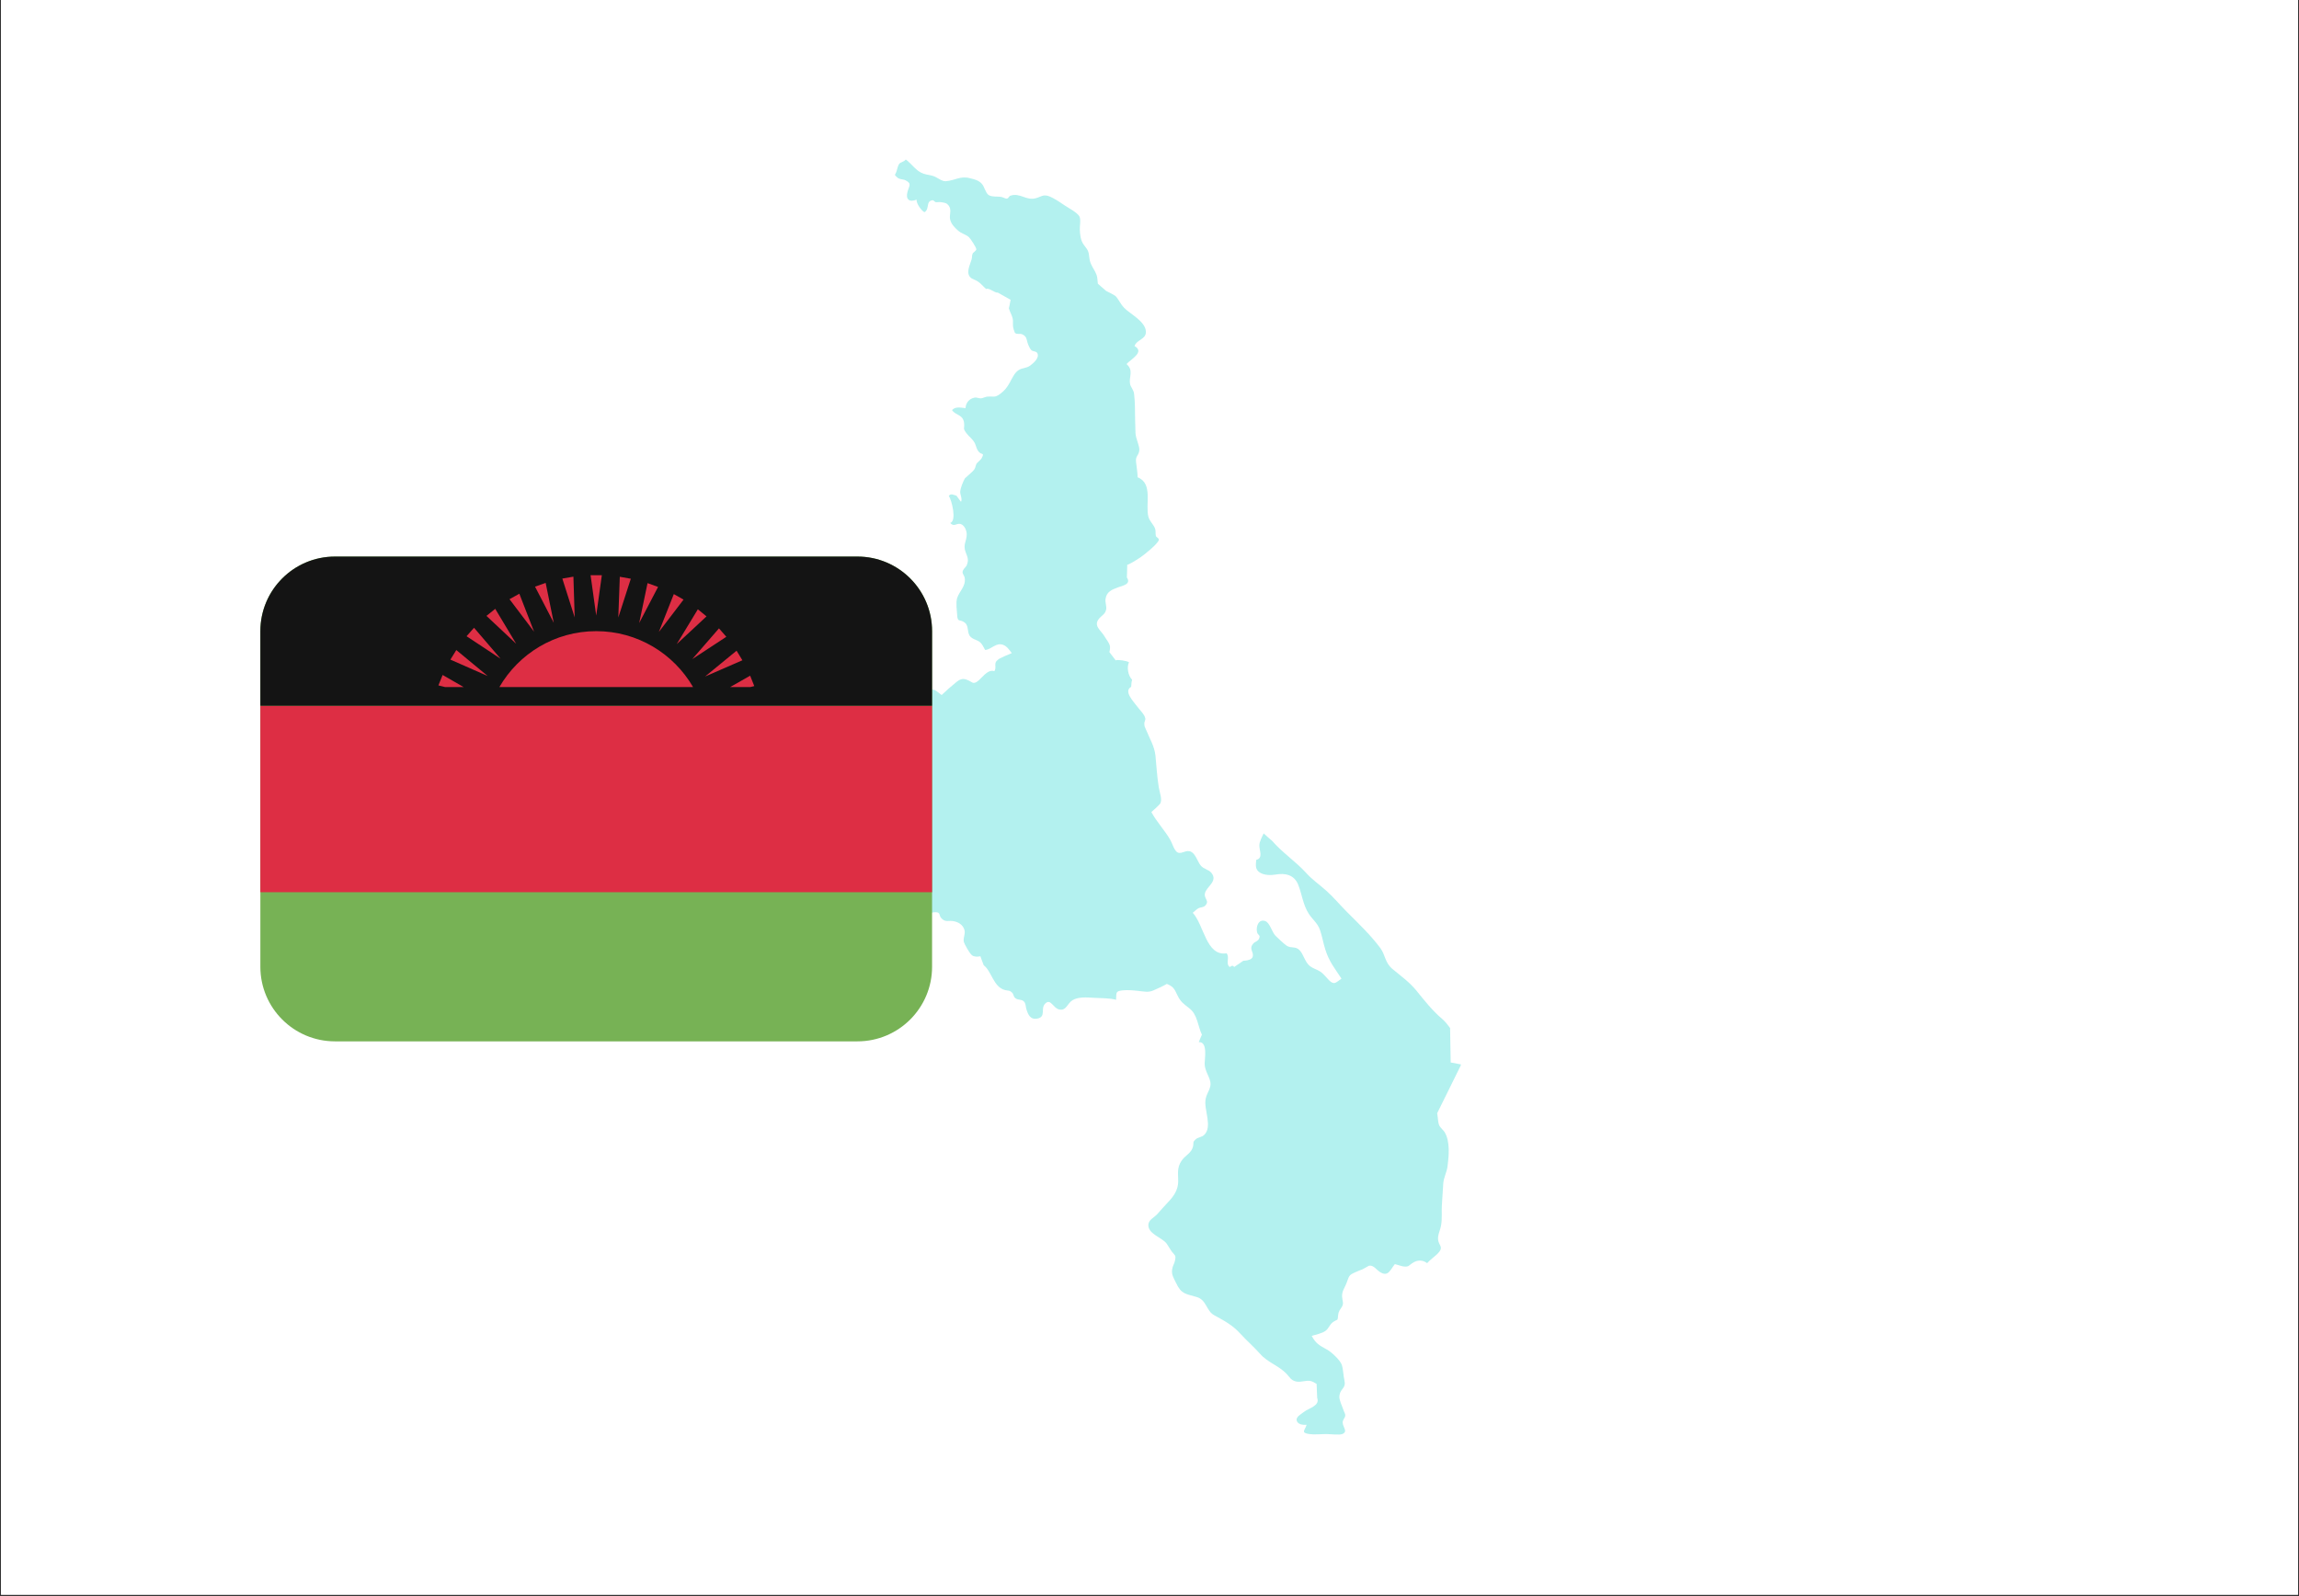
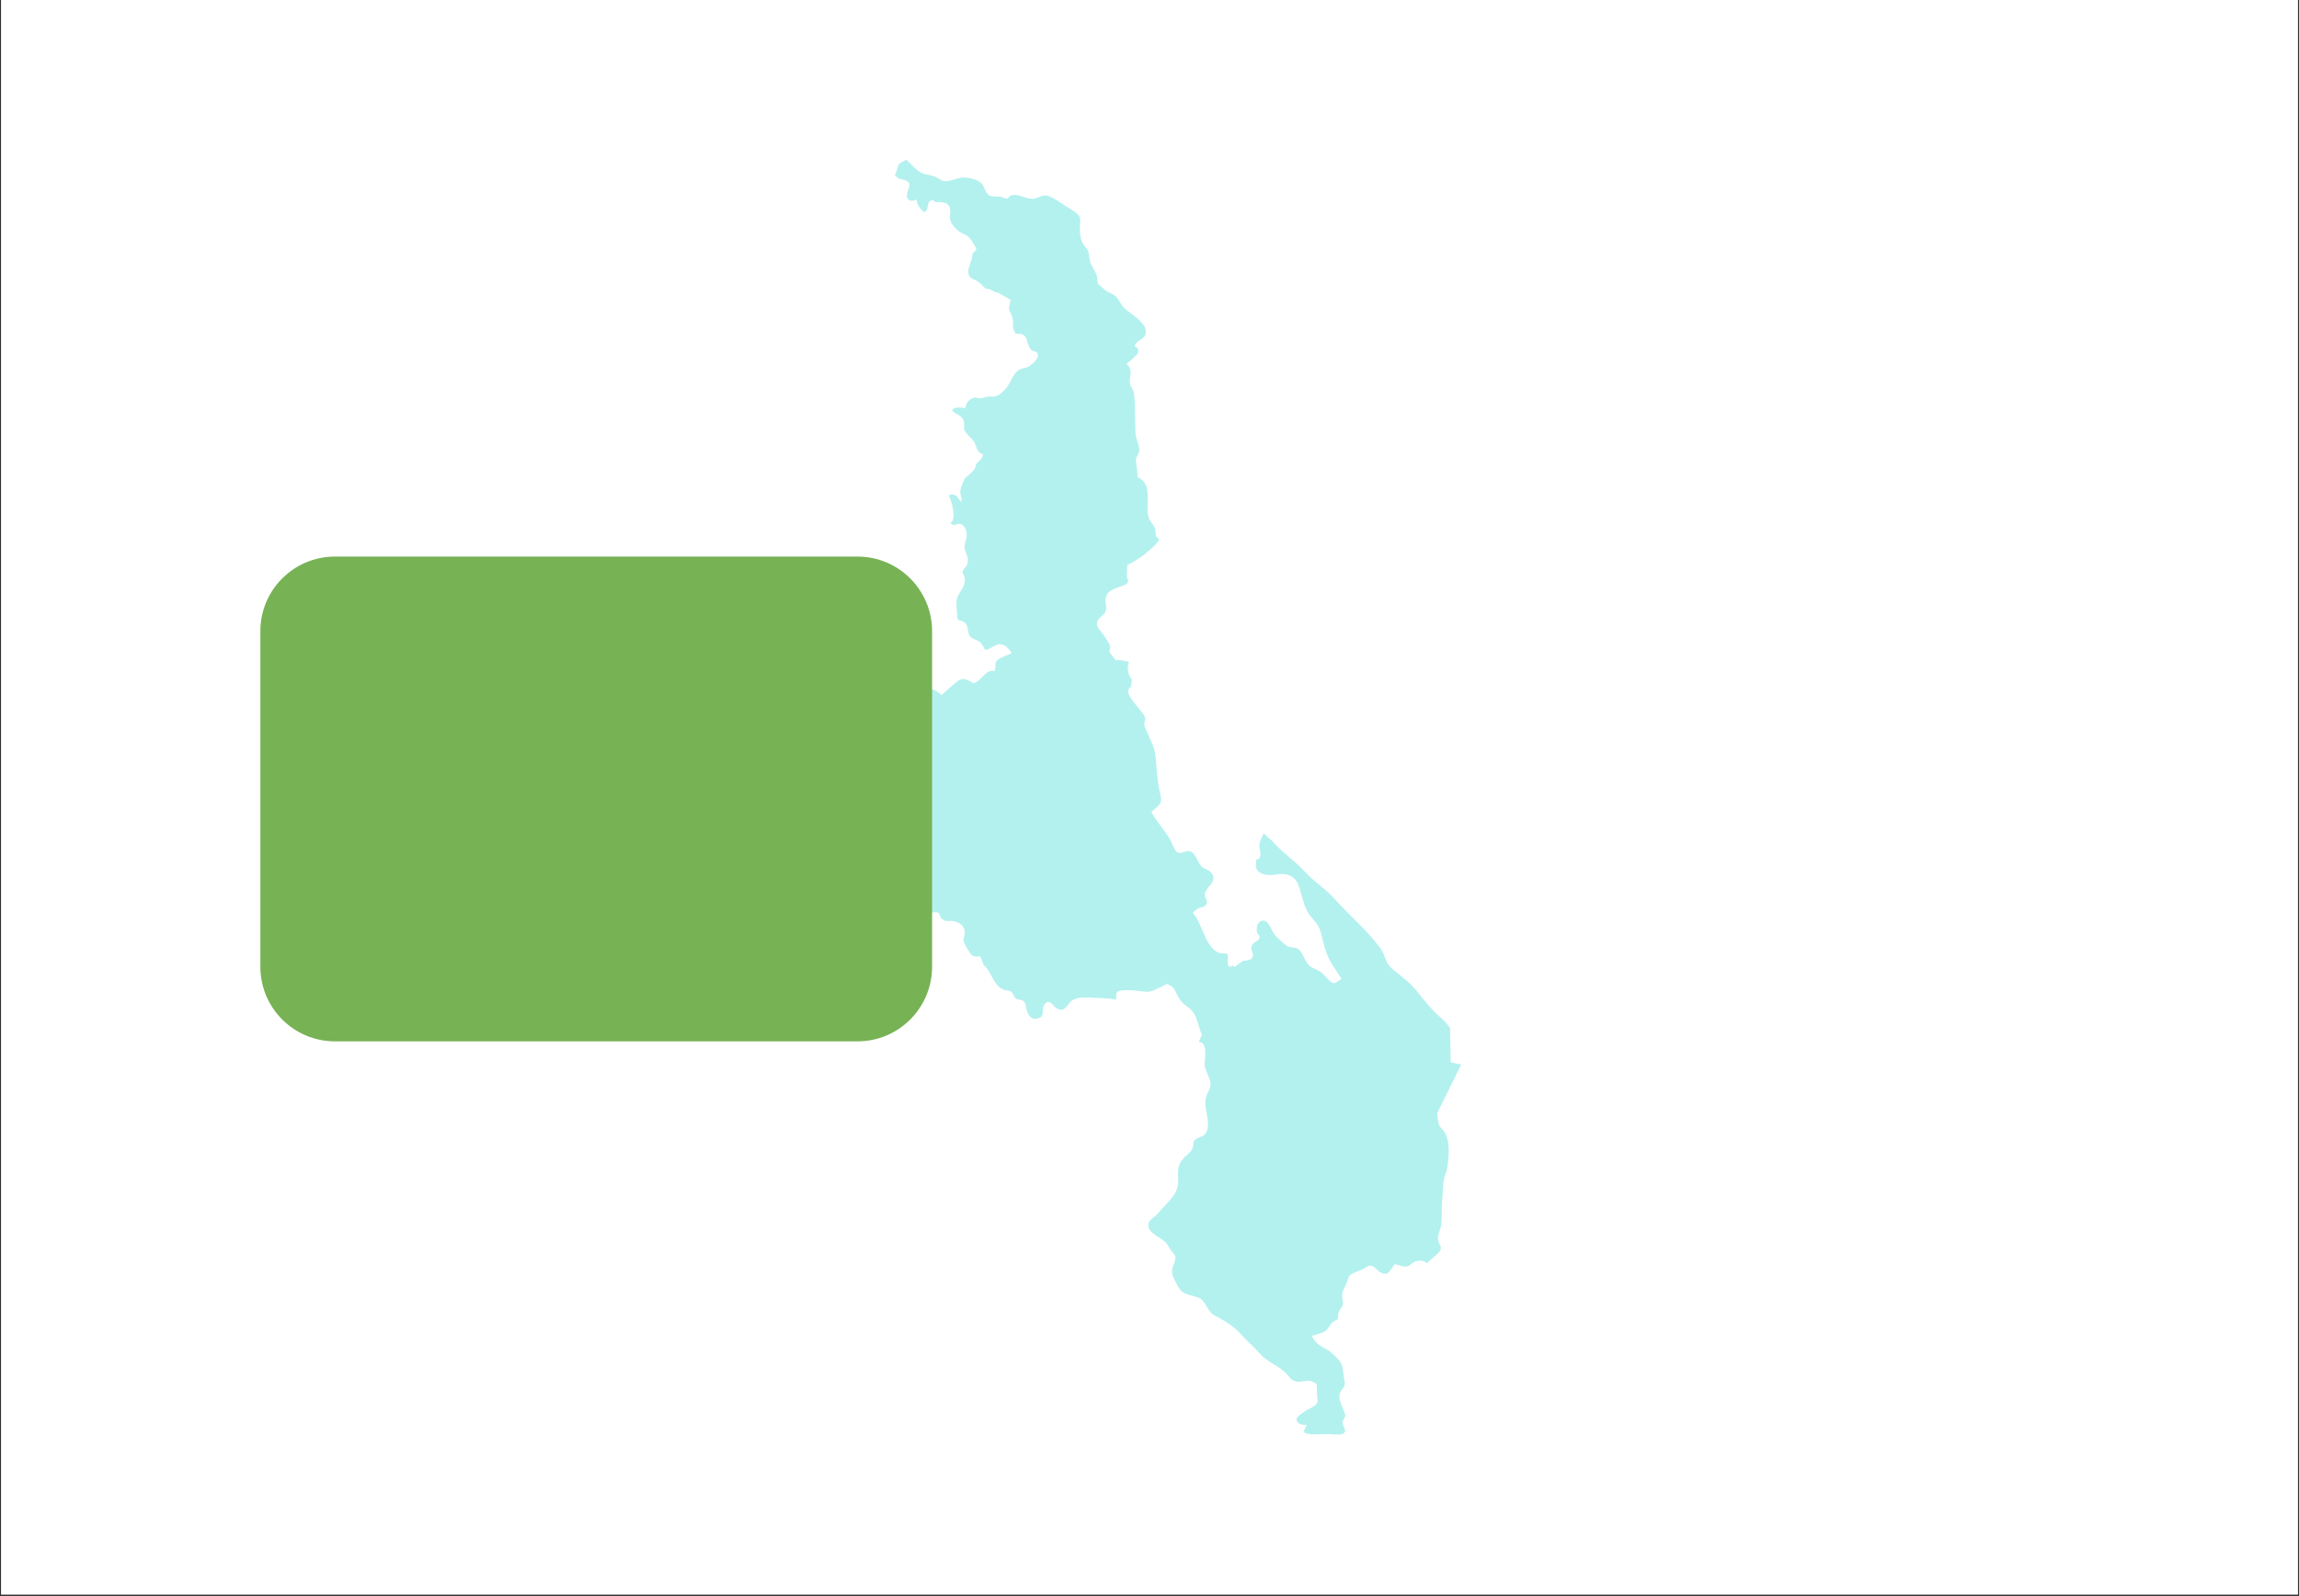
<svg xmlns="http://www.w3.org/2000/svg" width="1080" zoomAndPan="magnify" viewBox="0 0 810 562.5" height="750" preserveAspectRatio="xMidYMid meet" version="1.0">
  <rect x="0" y="0" width="810" height="562.5" fill="#333333" stroke="none" />
  <defs>
    <filter x="0%" y="0%" width="100%" height="100%" id="7795d263ab">
      <feColorMatrix values="0 0 0 0 1 0 0 0 0 1 0 0 0 0 1 0 0 0 1 0" color-interpolation-filters="sRGB" />
    </filter>
    <clipPath id="9d001a358a">
      <path d="M 0.359 0 L 809.641 0 L 809.641 562 L 0.359 562 Z M 0.359 0 " clip-rule="nonzero" />
    </clipPath>
    <mask id="11741cb34a">
      <g filter="url(#7795d263ab)">
        <rect x="-81" width="972" fill="#000000" y="-56.25" height="675" fill-opacity="0.3" />
      </g>
    </mask>
    <clipPath id="4657c5e478">
      <path d="M 0.734 1.199 L 218.684 1.199 L 218.684 450.801 L 0.734 450.801 Z M 0.734 1.199 " clip-rule="nonzero" />
    </clipPath>
    <clipPath id="82467c20fe">
      <rect x="0" width="220" y="0" height="451" />
    </clipPath>
    <clipPath id="f2e5c216ab">
      <path d="M 91.668 196.148 L 328.461 196.148 L 328.461 366.996 L 91.668 366.996 Z M 91.668 196.148 " clip-rule="nonzero" />
    </clipPath>
    <clipPath id="ad7f7901c3">
-       <path d="M 91.668 248 L 328.461 248 L 328.461 315 L 91.668 315 Z M 91.668 248 " clip-rule="nonzero" />
-     </clipPath>
+       </clipPath>
    <clipPath id="e6c420b73d">
      <path d="M 91.668 196.148 L 328.461 196.148 L 328.461 249 L 91.668 249 Z M 91.668 196.148 " clip-rule="nonzero" />
    </clipPath>
  </defs>
  <g clip-path="url(#9d001a358a)">
-     <path fill="#ffffff" d="M 0.359 0 L 809.641 0 L 809.641 562 L 0.359 562 Z M 0.359 0 " fill-opacity="1" fill-rule="nonzero" />
    <path fill="#ffffff" d="M 0.359 0 L 809.641 0 L 809.641 562 L 0.359 562 Z M 0.359 0 " fill-opacity="1" fill-rule="nonzero" />
  </g>
  <g mask="url(#11741cb34a)">
    <g transform="matrix(1, 0, 0, 1, 296, 55)">
      <g clip-path="url(#82467c20fe)">
        <g clip-path="url(#4657c5e478)">
          <path fill="#00cfc8" d="M 211.039 341.543 C 210.625 340.508 210.625 338.848 210.418 337.746 C 210.418 337.605 210.352 337.469 210.352 337.328 L 218.844 320.133 L 215.117 319.441 L 214.906 307.289 C 214.078 306.184 213.25 305.078 212.215 304.18 C 208.762 301.277 205.859 297.617 203.031 294.098 C 200.543 291.059 197.504 288.918 194.535 286.43 C 191.91 284.219 192.117 281.527 190.32 279.109 C 186.938 274.551 182.52 270.34 178.582 266.402 C 176.094 263.914 173.883 261.223 171.328 258.941 C 169.051 256.871 166.289 255.008 164.148 252.59 C 160.488 248.582 155.789 245.477 152.199 241.332 C 151.438 240.711 150.266 239.676 149.23 238.707 C 148.539 240.09 147.777 241.609 147.711 242.781 C 147.57 244.508 149.23 247.41 146.605 248.031 C 146.398 250.102 146.258 251.484 147.918 252.52 C 149.438 253.488 151.785 253.488 153.441 253.211 C 156.617 252.66 159.797 253.141 161.316 256.594 C 162.695 259.91 163.043 263.848 165.113 267.023 C 166.426 269.027 168.223 270.34 169.051 272.688 C 169.809 274.828 170.223 277.383 170.914 279.523 C 172.227 283.805 174.23 286.223 176.648 289.883 C 174.508 291.402 174.094 292.23 172.227 290.438 C 171.191 289.398 170.43 288.297 169.258 287.465 C 168.152 286.707 166.703 286.363 165.598 285.531 C 163.734 284.082 163.387 281.527 161.938 279.938 C 160.488 278.352 158.898 279.316 157.309 278.281 C 156.066 277.383 154.547 275.863 153.441 274.828 C 152.129 273.586 151.438 270.133 149.711 269.578 C 147.363 268.82 146.465 271.652 146.883 273.445 C 147.156 274.758 148.262 274.344 147.57 275.863 C 147.156 276.762 146.191 276.832 145.57 277.52 C 143.844 279.523 145.844 280.352 145.363 282.148 C 145.086 283.254 143.359 283.531 142.047 283.598 C 141.91 283.668 140.32 284.844 138.801 285.809 C 138.594 285.324 138.18 285.117 137.281 285.809 C 135.691 284.637 137.352 282.492 136.176 280.973 C 128.926 282.078 128.234 270.961 124.227 266.68 C 124.988 266.125 125.473 265.504 126.23 265.09 C 126.852 264.746 127.891 264.812 128.512 264.262 C 130.375 262.465 128.164 261.844 128.512 259.91 C 128.926 257.492 133.277 255.629 130.789 252.59 C 129.754 251.348 128.098 251.348 126.992 249.965 C 126.023 248.723 125.195 246.027 123.812 245.27 C 122.086 244.234 120.5 246.027 119.047 245.477 C 117.738 244.992 117.047 242.23 116.355 241.055 C 114.352 237.535 111.59 234.77 109.656 231.18 C 110.348 230.629 112.418 228.695 112.766 228.211 C 113.594 226.828 112.559 224.273 112.281 222.547 C 111.66 218.75 111.453 215.02 111.105 211.359 C 110.762 207.977 109.035 205.281 107.723 202.035 C 107.238 200.859 107.238 201.207 107.168 199.895 C 107.168 199.344 107.652 198.789 107.516 198.168 C 107.309 196.855 105.512 195.129 104.754 194.094 C 103.508 192.367 99.711 188.637 102.543 187.047 C 102.613 186.219 102.613 185.391 102.887 184.562 C 101.508 183.25 100.887 180.141 101.781 178.414 C 101.094 177.863 97.707 177.379 97.086 177.727 C 96.328 176.758 95.637 175.793 94.875 174.824 C 95.016 174.066 95.223 173.234 95.016 172.547 C 94.738 171.371 93.773 170.406 93.219 169.367 C 91.836 167.02 89.074 165.57 91.285 162.945 C 92.254 161.84 93.355 161.426 93.703 159.906 C 93.98 158.664 93.355 157.422 93.496 156.176 C 93.84 153.484 95.773 152.793 97.984 151.965 C 99.434 151.414 102.68 150.93 101.023 148.512 C 101.094 147.75 101.094 145.68 101.16 144.023 C 101.367 143.953 101.574 143.953 101.781 143.816 C 102.82 143.332 104.613 142.227 105.652 141.535 C 106.824 140.777 112.211 136.496 112.281 135.25 C 112.348 134.562 111.383 134.422 111.246 133.871 C 111.039 133.109 111.246 132.004 110.969 131.316 C 110.414 129.797 109.105 128.828 108.621 127.172 C 107.445 122.75 110.348 115.359 104.82 113.219 C 104.754 111.355 104.477 109.699 104.27 107.902 C 103.992 105.762 105.027 105.762 105.375 103.965 C 105.719 102.445 104.133 99.684 104.062 97.613 C 103.992 94.434 103.855 91.328 103.855 88.082 C 103.855 86.84 103.715 85.25 103.578 83.938 C 103.441 82.281 102.336 81.52 102.129 80.207 C 101.715 77.723 103.508 75.512 100.887 73.301 C 102.473 71.574 107.445 69.02 103.715 66.949 C 104.547 64.602 107.793 64.668 107.723 61.906 C 107.652 58.246 102.059 55.621 99.988 53.41 C 98.883 52.238 98.262 50.789 97.293 49.613 C 96.535 48.715 93.566 47.609 93.496 47.336 C 92.598 46.574 91.699 45.746 90.801 44.984 C 90.664 43.883 90.664 42.637 90.32 41.809 C 89.559 39.805 88.039 38.285 87.832 36.008 C 87.555 33.383 87.348 33.246 85.828 31.242 C 84.723 29.723 84.516 27.719 84.449 25.926 C 84.379 24.613 84.93 22.266 84.242 21.16 C 83.414 19.848 80.441 18.258 79.062 17.359 C 77.402 16.258 75.195 14.668 73.262 14.047 C 71.395 13.492 70.566 14.461 68.84 14.875 C 65.594 15.773 63.246 12.801 60 13.977 C 59.379 14.184 59.449 14.875 58.688 15.012 C 58.48 15.082 57.305 14.527 57.031 14.461 C 55.578 14.113 53.438 14.527 52.266 13.699 C 51.23 12.941 50.816 10.73 49.918 9.766 C 48.742 8.52 47.5 8.246 45.844 7.832 C 42.391 6.863 40.594 8.59 37.211 8.867 C 36.035 8.934 34.859 8.039 33.824 7.484 C 32.168 6.586 31.133 6.793 29.473 6.242 C 26.711 5.344 25.332 2.789 23.121 1.199 C 22.5 2.098 21.461 2.027 20.84 2.719 C 20.426 3.273 20.152 4.309 19.941 5.137 C 19.461 6.863 18.77 6.312 20.152 7.555 C 20.98 8.312 22.152 8.105 22.98 8.52 C 25.398 9.695 24.293 10.453 23.742 12.594 C 22.98 15.289 24.434 16.395 26.918 15.359 C 26.852 16.809 28.715 19.363 29.75 19.777 C 31.613 18.605 30.094 15.84 32.582 15.566 C 32.926 15.496 33.34 16.188 33.688 16.254 C 34.238 16.324 35 16.117 35.551 16.254 C 36.727 16.465 37.348 16.395 38.176 17.359 C 39.418 18.879 38.453 20.539 38.727 22.195 C 39.074 23.922 40.246 25.098 41.559 26.27 C 42.734 27.305 44.324 27.652 45.359 28.551 C 45.844 28.965 47.984 32.211 47.984 32.832 C 47.984 33.383 46.879 33.938 46.672 34.418 C 46.395 35.109 46.531 35.73 46.324 36.422 C 45.91 37.805 44.875 40.012 45.219 41.531 C 45.703 43.328 47.016 43.258 48.465 44.156 C 49.641 44.918 50.332 45.883 51.438 46.852 C 52.473 46.297 54.613 48.371 55.512 48.094 C 57.031 48.922 58.551 49.82 60.07 50.648 C 59.793 51.961 59.586 53.344 59.449 53.688 C 59.93 55.344 60.828 56.383 60.898 58.039 C 60.898 60.043 60.758 60.25 61.59 62.32 C 62.418 63.012 63.316 62.391 64.281 62.875 C 66.008 63.703 65.594 65.016 66.355 66.672 C 66.77 67.57 66.836 67.848 67.457 68.469 C 67.941 68.883 69.117 68.742 69.461 69.434 C 70.359 71.023 68.219 72.887 67.043 73.785 C 65.594 74.891 64.145 74.547 62.762 75.512 C 61.449 76.41 60.551 78.414 59.793 79.793 C 58.824 81.52 58.066 82.555 56.41 83.801 C 54.477 85.25 54.059 84.629 51.918 84.766 C 51.16 84.836 50.332 85.32 49.641 85.387 C 48.742 85.457 48.191 84.906 47.152 85.18 C 45.426 85.594 44.254 87.047 44.184 88.84 C 42.598 88.703 40.664 88.152 39.418 89.531 C 40.801 91.535 43.426 90.98 43.699 94.297 C 43.84 96.16 43.148 95.816 44.461 97.613 C 45.359 98.855 46.738 99.754 47.43 101.133 C 48.051 102.379 47.914 103.066 48.879 104.242 C 49.984 105.484 50.953 104.312 49.848 106.52 C 49.641 106.938 48.535 107.832 48.121 108.316 C 47.707 108.938 47.777 109.699 47.293 110.391 C 46.809 111.148 45.91 111.77 45.289 112.391 C 45.219 112.461 44.047 113.496 43.977 113.566 C 43.355 114.602 42.391 117.02 42.32 118.191 C 42.184 119.23 43.148 120.75 42.598 121.852 C 42.043 121.164 41.492 120.402 41.008 119.711 C 40.039 119.438 38.938 118.746 38.312 119.781 C 39.352 121.371 41.145 128.551 38.797 129.312 C 40.109 130.832 41.008 129.312 42.391 129.656 C 43.91 130.07 44.668 132.145 44.598 133.594 C 44.461 135.941 43.285 136.977 44.184 139.465 C 44.875 141.328 45.426 142.297 44.598 144.23 C 44.254 144.988 43.219 145.543 43.148 146.578 C 43.078 147.27 43.84 147.961 43.91 148.719 C 44.324 151.688 41.973 153.348 41.215 155.832 C 40.73 157.422 41.145 160.047 41.215 161.562 C 41.352 164.672 42.184 162.945 44.047 164.535 C 45.496 165.777 44.531 168.262 46.117 169.574 C 47.43 170.68 48.742 170.473 49.848 171.926 C 50.332 172.547 50.676 173.375 51.09 174.066 C 53.438 173.859 54.891 171.301 57.445 172.27 C 58.688 172.684 59.586 173.996 60.484 175.168 C 58.758 175.859 57.098 176.621 55.441 177.449 C 55.578 177.379 55.719 177.312 55.855 177.379 C 53.715 178.621 55.371 180.004 54.336 181.523 C 50.953 180.418 48.605 187.254 46.188 185.32 C 43.977 184.078 42.871 183.801 40.938 185.391 C 39.211 186.773 37.348 188.43 35.758 189.949 C 34.031 188.707 32.375 186.566 30.785 189.465 C 28.922 189.258 26.852 187.738 25.191 189.535 C 24.156 190.641 23.879 193.195 23.328 194.578 C 22.707 196.234 22.223 195.891 21.324 196.926 C 20.082 198.305 20.633 197.547 20.496 199.41 C 20.289 201.758 20.633 202.934 21.324 205.074 C 25.883 203.07 22.98 213.086 22.293 215.02 C 21.602 216.953 21.324 217.852 22.152 219.785 C 22.98 221.789 24.156 222.203 22.359 224.137 C 19.184 222.477 18.426 231.316 17.594 233.184 C 17.18 234.082 16.422 235.531 15.66 236.152 C 14.973 236.703 13.52 236.703 12.969 237.465 C 12.621 238.016 12.621 239.535 12.898 240.988 C 11.242 241.746 9.582 242.574 7.926 243.336 C 7.996 243.336 7.996 243.336 7.996 243.402 C 6.613 244.992 -0.844 243.473 1.09 247.754 C 2.125 249.965 5.164 248.238 6.891 248.582 C 8.203 248.859 10.828 250.934 11.102 251.969 C 11.727 253.902 8.824 254.18 8.617 256.664 C 11.242 259.082 15.18 256.32 16.906 259.566 C 17.32 260.254 17.18 261.152 17.734 261.844 C 18.148 262.328 19.32 262.605 19.734 263.086 C 21.117 264.676 20.633 265.711 23.188 266.059 C 23.879 267.574 22.773 269.094 23.672 270.613 C 24.777 272.48 25.605 271.996 26.852 270.754 C 27.816 269.785 28.16 267.992 29.336 267.301 C 29.75 267.023 33.066 266.473 33.48 266.473 C 35.691 266.473 34.445 267.574 35.965 268.887 C 37.211 270.062 38.383 269.301 39.973 269.648 C 41.629 269.926 43.219 270.891 43.77 272.617 C 44.254 274.066 43.285 275.449 43.562 276.832 C 43.77 277.727 45.637 281.043 46.465 281.664 C 47.223 282.219 48.328 282.219 49.434 282.012 C 49.777 283.047 50.191 284.152 50.605 285.188 C 53.371 287.258 53.992 292.785 57.996 293.891 C 59.309 294.234 59.656 293.891 60.621 294.855 C 61.242 295.547 60.969 296.238 61.863 296.859 C 62.832 297.551 63.797 297.066 64.695 297.895 C 65.457 298.586 65.316 299.621 65.594 300.52 C 66.148 302.383 66.906 304.457 69.461 303.973 C 72.707 303.352 70.496 300.449 72.223 298.723 C 74.156 296.723 74.988 300.176 77.059 300.727 C 79.684 301.418 79.961 298.656 81.895 297.48 C 83.895 296.238 87.074 296.512 89.422 296.652 C 91.906 296.789 94.945 296.719 97.227 297.344 C 97.363 294.855 96.949 294.305 99.504 294.027 C 101.301 293.82 103.371 294.027 105.234 294.234 C 107.309 294.441 108.621 294.855 110.555 293.957 C 112.004 293.336 113.801 292.508 115.113 291.75 C 117.254 292.645 117.738 293.336 118.773 295.617 C 119.945 298.102 120.984 298.723 122.984 300.312 C 125.957 302.523 125.957 306.527 127.473 309.637 C 127.059 310.535 126.715 311.363 126.371 312.262 C 129.684 312.121 128.371 318.199 128.441 320.133 C 128.578 322.48 129.961 324.07 130.445 326.281 C 130.859 328.488 129.199 330.078 128.785 332.289 C 128.027 336.02 131.41 342.164 128.164 345.066 C 127.406 345.754 125.957 345.824 125.195 346.586 C 124.09 347.688 124.645 347.551 124.367 348.934 C 123.746 351.559 121.672 351.973 120.223 354.18 C 118.633 356.598 119.117 358.672 119.117 361.293 C 119.117 364.332 117.531 366.613 115.527 368.684 C 114.215 370.066 112.973 371.516 111.66 372.965 C 110.691 374.004 108.828 374.832 108.621 376.418 C 108.207 379.805 113.316 381.047 114.973 383.188 C 115.734 384.223 116.219 385.258 116.977 386.227 C 117.945 387.469 118.359 387.262 118.012 389.129 C 117.805 390.301 117.113 391.199 116.977 392.371 C 116.699 394.238 117.531 395.41 118.359 397.137 C 120.223 401.145 121.742 400.938 125.68 402.109 C 129.133 403.148 128.992 407.016 131.824 408.535 C 135.348 410.469 138.316 411.988 141.078 415.094 C 143.289 417.512 145.707 419.582 147.918 422.07 C 150.543 425.109 154.41 426.215 157.172 429.047 C 158.414 430.289 158.762 431.461 160.695 431.879 C 162.281 432.223 164.078 431.395 165.598 431.668 C 166.426 431.809 167.188 432.293 167.875 432.707 C 167.945 434.156 168.016 436.641 168.082 437.609 C 169.121 440.441 165.25 441.199 163.523 442.512 C 162.559 443.273 160.695 444.238 160.832 445.414 C 161.039 447.07 163.109 447.211 164.355 447.141 C 163.734 449.145 162.215 449.902 165.25 450.387 C 167.047 450.664 169.328 450.387 171.262 450.387 C 172.504 450.387 175.887 450.801 176.922 450.387 C 179.066 449.488 177.062 447.969 177.062 446.312 C 177.062 445.344 177.82 444.793 177.961 443.965 C 178.027 443.133 177.547 442.719 177.27 441.754 C 176.992 440.855 176.508 439.887 176.301 439.199 C 176.027 438.094 175.75 437.816 175.957 436.574 C 176.441 434.156 178.305 434.227 177.684 431.531 C 177.27 429.734 177.27 427.664 176.785 426.074 C 176.234 424.348 172.988 421.379 171.535 420.621 C 168.914 419.168 167.602 418.547 166.148 415.785 C 167.602 415.371 169.879 414.887 171.055 413.988 C 172.16 413.16 172.434 411.848 173.539 411.02 C 175.473 409.57 175.195 410.949 175.473 408.395 C 175.68 406.809 176.164 406.668 176.855 405.426 C 177.477 404.184 176.992 403.629 176.855 402.043 C 176.715 399.969 177.891 398.727 178.512 396.93 C 179.34 394.723 179.203 394.375 181.414 393.41 C 182.309 392.996 183.207 392.648 184.105 392.305 C 184.312 392.164 186.316 391.062 186.316 391.062 C 187.973 390.785 188.871 392.441 190.184 393.27 C 193.086 395.137 193.773 392.582 195.434 390.508 C 196.469 390.715 197.504 391.199 198.539 391.336 C 200.543 391.543 200.266 390.922 201.926 389.957 C 203.375 389.059 205.172 388.918 206.828 390.164 C 208.07 388.711 210.004 387.539 211.039 386.227 C 212.492 384.43 210.973 383.879 210.695 382.012 C 210.418 380.426 211.457 378.492 211.73 376.832 C 212.145 374.418 211.871 372.137 212.008 369.719 C 212.145 367.234 212.352 364.609 212.492 362.191 C 212.629 359.98 213.734 358.188 214.012 355.977 C 214.492 352.387 214.91 347.414 213.113 344.234 C 212.629 343.27 211.523 342.578 211.039 341.543 Z M 211.039 341.543 " fill-opacity="1" fill-rule="nonzero" />
        </g>
      </g>
    </g>
  </g>
  <g clip-path="url(#f2e5c216ab)">
    <path fill="#77b255" d="M 328.395 340.711 C 328.395 355.227 316.621 366.996 302.102 366.996 L 118.027 366.996 C 103.508 366.996 91.734 355.227 91.734 340.711 L 91.734 222.434 C 91.734 207.918 103.508 196.148 118.027 196.148 L 302.102 196.148 C 316.621 196.148 328.395 207.918 328.395 222.434 Z M 328.395 340.711 " fill-opacity="1" fill-rule="nonzero" />
  </g>
  <g clip-path="url(#ad7f7901c3)">
    <path fill="#dd2e44" d="M 91.734 248.719 L 328.395 248.719 L 328.395 314.426 L 91.734 314.426 Z M 91.734 248.719 " fill-opacity="1" fill-rule="nonzero" />
  </g>
  <g clip-path="url(#e6c420b73d)">
-     <path fill="#141414" d="M 302.102 196.148 L 118.027 196.148 C 103.508 196.148 91.734 207.918 91.734 222.434 L 91.734 248.719 L 328.395 248.719 L 328.395 222.434 C 328.395 207.918 316.621 196.148 302.102 196.148 Z M 302.102 196.148 " fill-opacity="1" fill-rule="nonzero" />
-   </g>
-   <path fill="#dd2e44" d="M 244.191 242.145 C 237.367 230.371 224.66 222.434 210.062 222.434 C 195.469 222.434 182.762 230.371 175.938 242.145 Z M 208.078 202.719 L 212.043 202.719 L 210.062 216.934 Z M 198.125 203.902 L 202.031 203.23 L 202.477 217.578 Z M 188.508 206.746 L 192.25 205.426 L 195.109 219.488 Z M 179.516 211.168 L 182.98 209.246 L 188.172 222.625 Z M 171.395 217.051 L 174.484 214.566 L 181.863 226.875 Z M 164.383 224.215 L 167.02 221.242 L 176.359 232.137 Z M 158.688 232.461 L 160.773 229.09 L 171.824 238.242 Z M 163.375 242.145 L 155.949 237.875 L 154.461 241.547 L 156.855 242.145 Z M 264.32 242.145 L 265.754 241.789 L 264.301 238.129 L 257.238 242.145 Z M 259.516 229.324 L 261.566 232.691 L 248.41 238.422 Z M 253.316 221.453 L 255.906 224.418 L 243.902 232.289 Z M 245.871 214.73 L 248.922 217.227 L 238.43 227 Z M 237.406 209.371 L 240.832 211.312 L 232.133 222.715 Z M 228.148 205.504 L 231.855 206.848 L 225.211 219.555 Z M 218.375 203.266 L 222.254 203.961 L 217.848 217.609 Z M 218.375 203.266 " fill-opacity="1" fill-rule="nonzero" />
+     </g>
</svg>